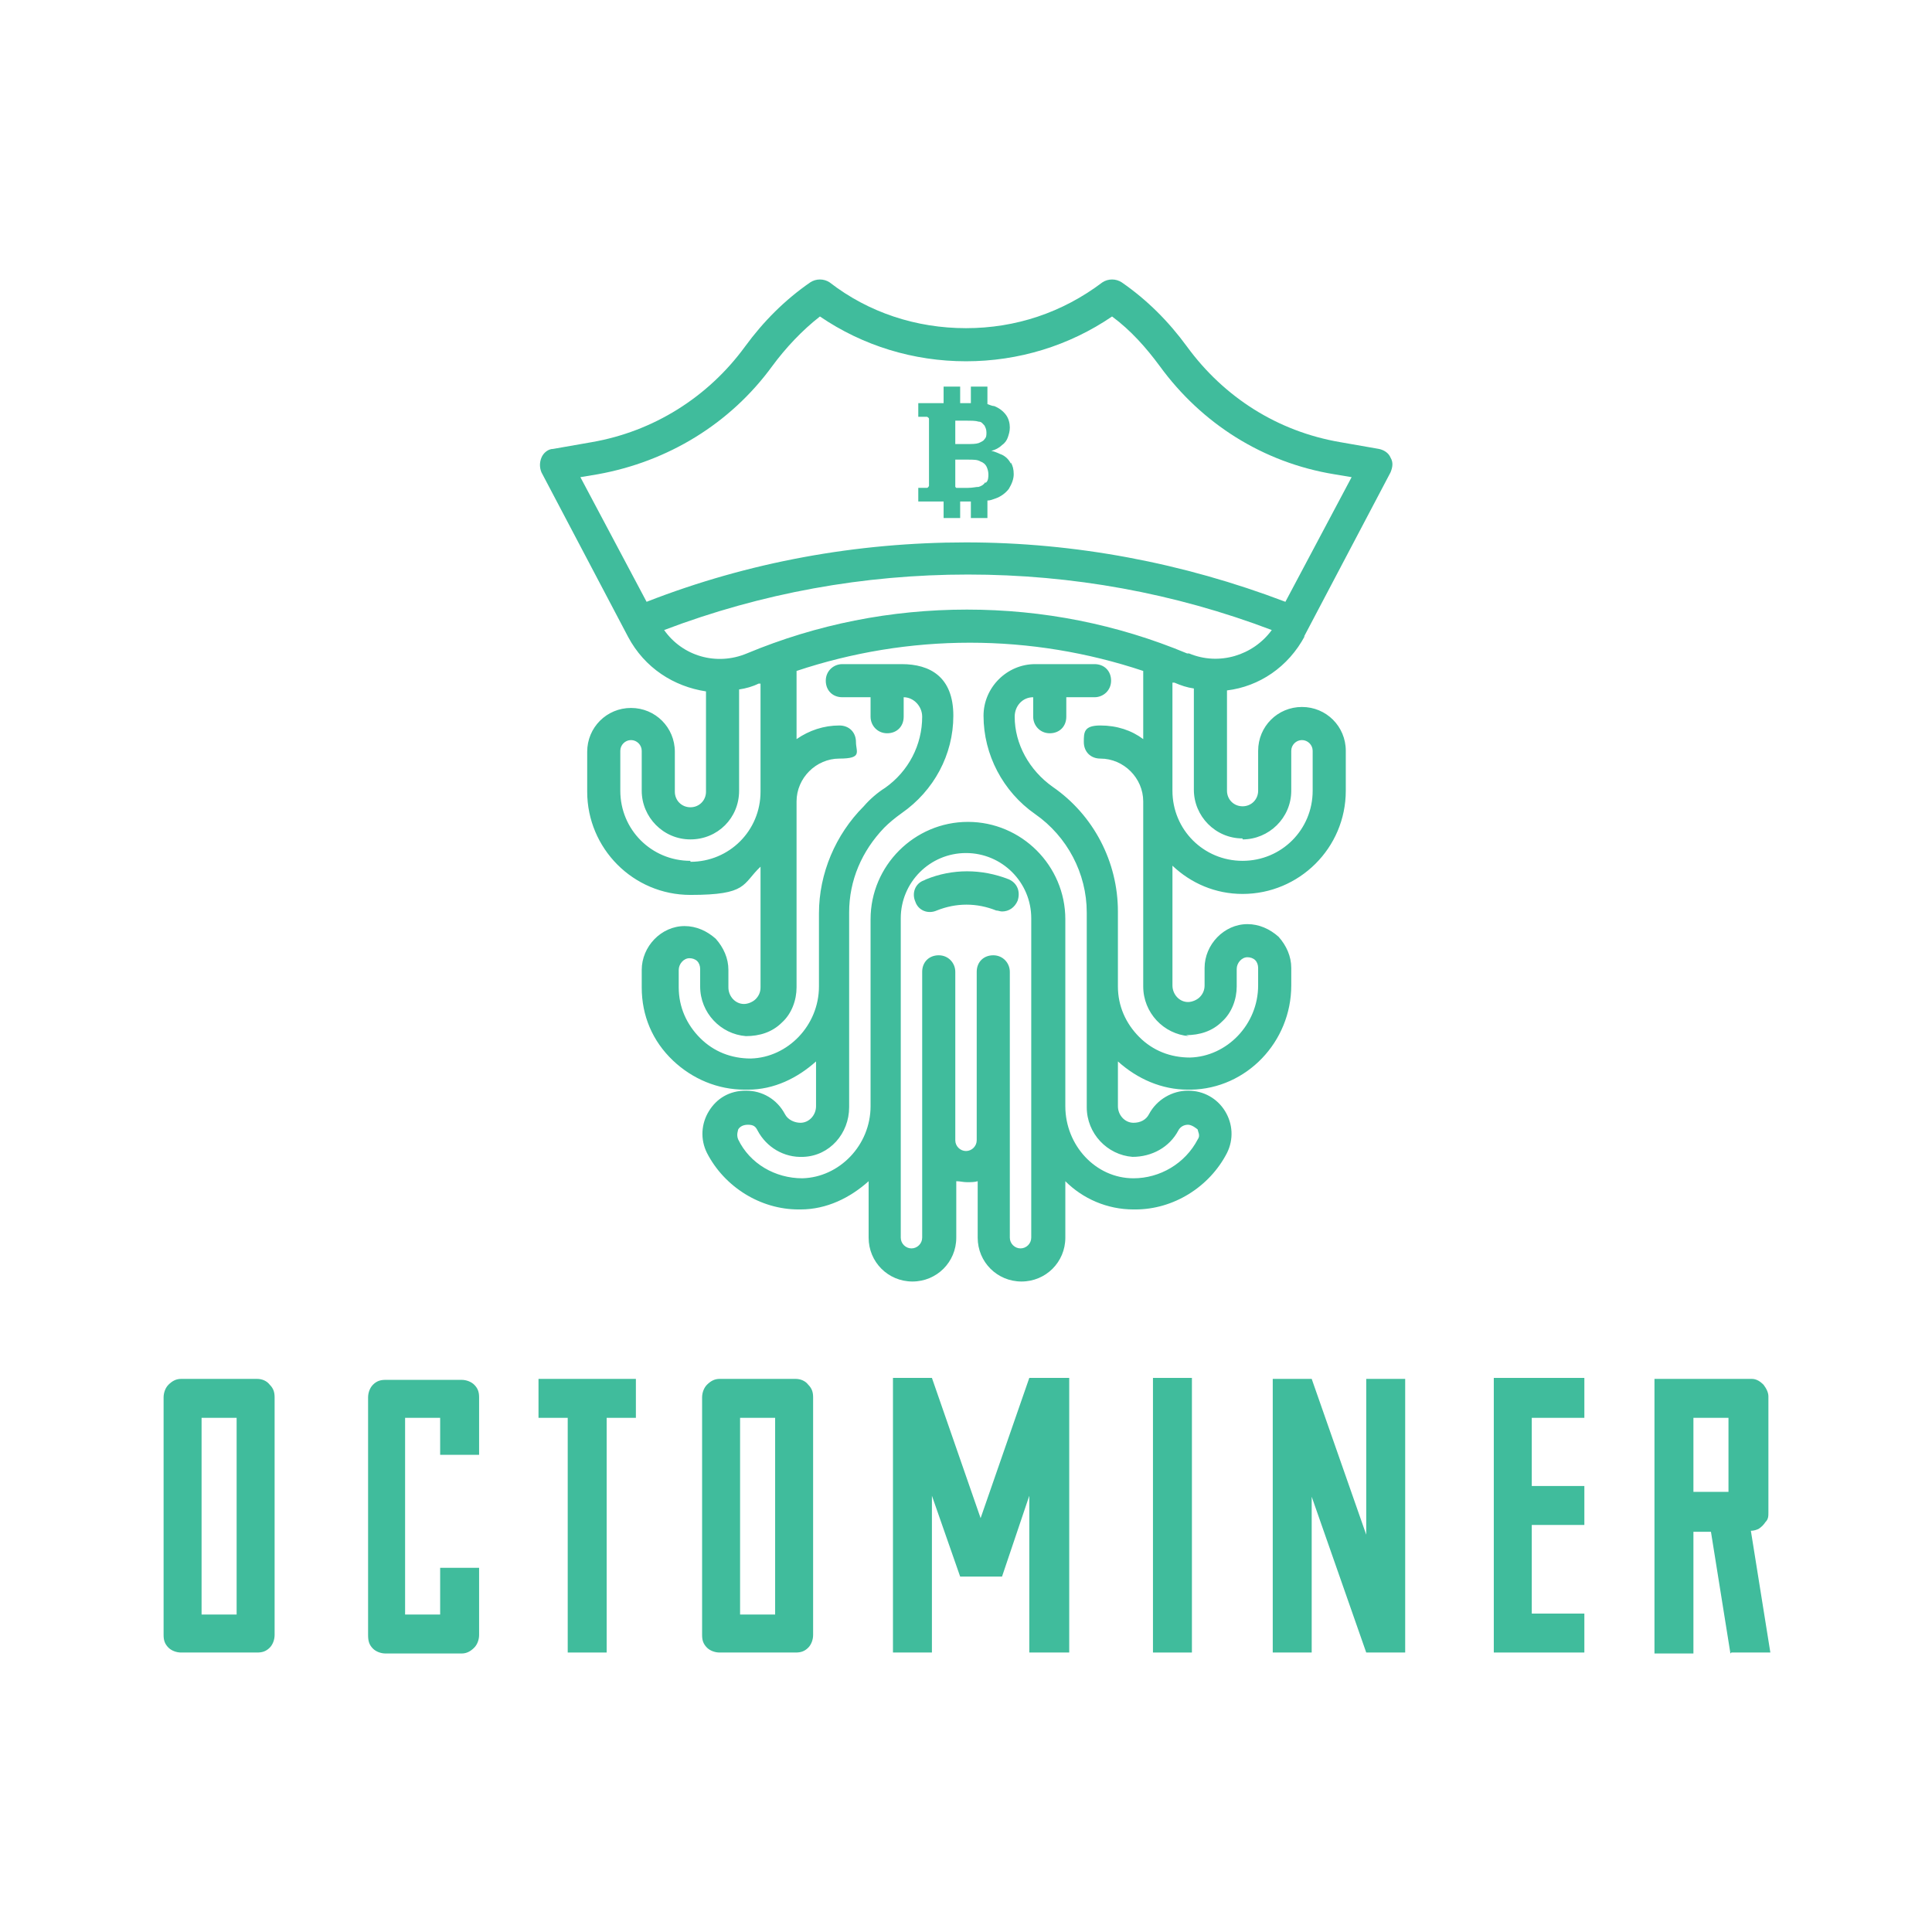
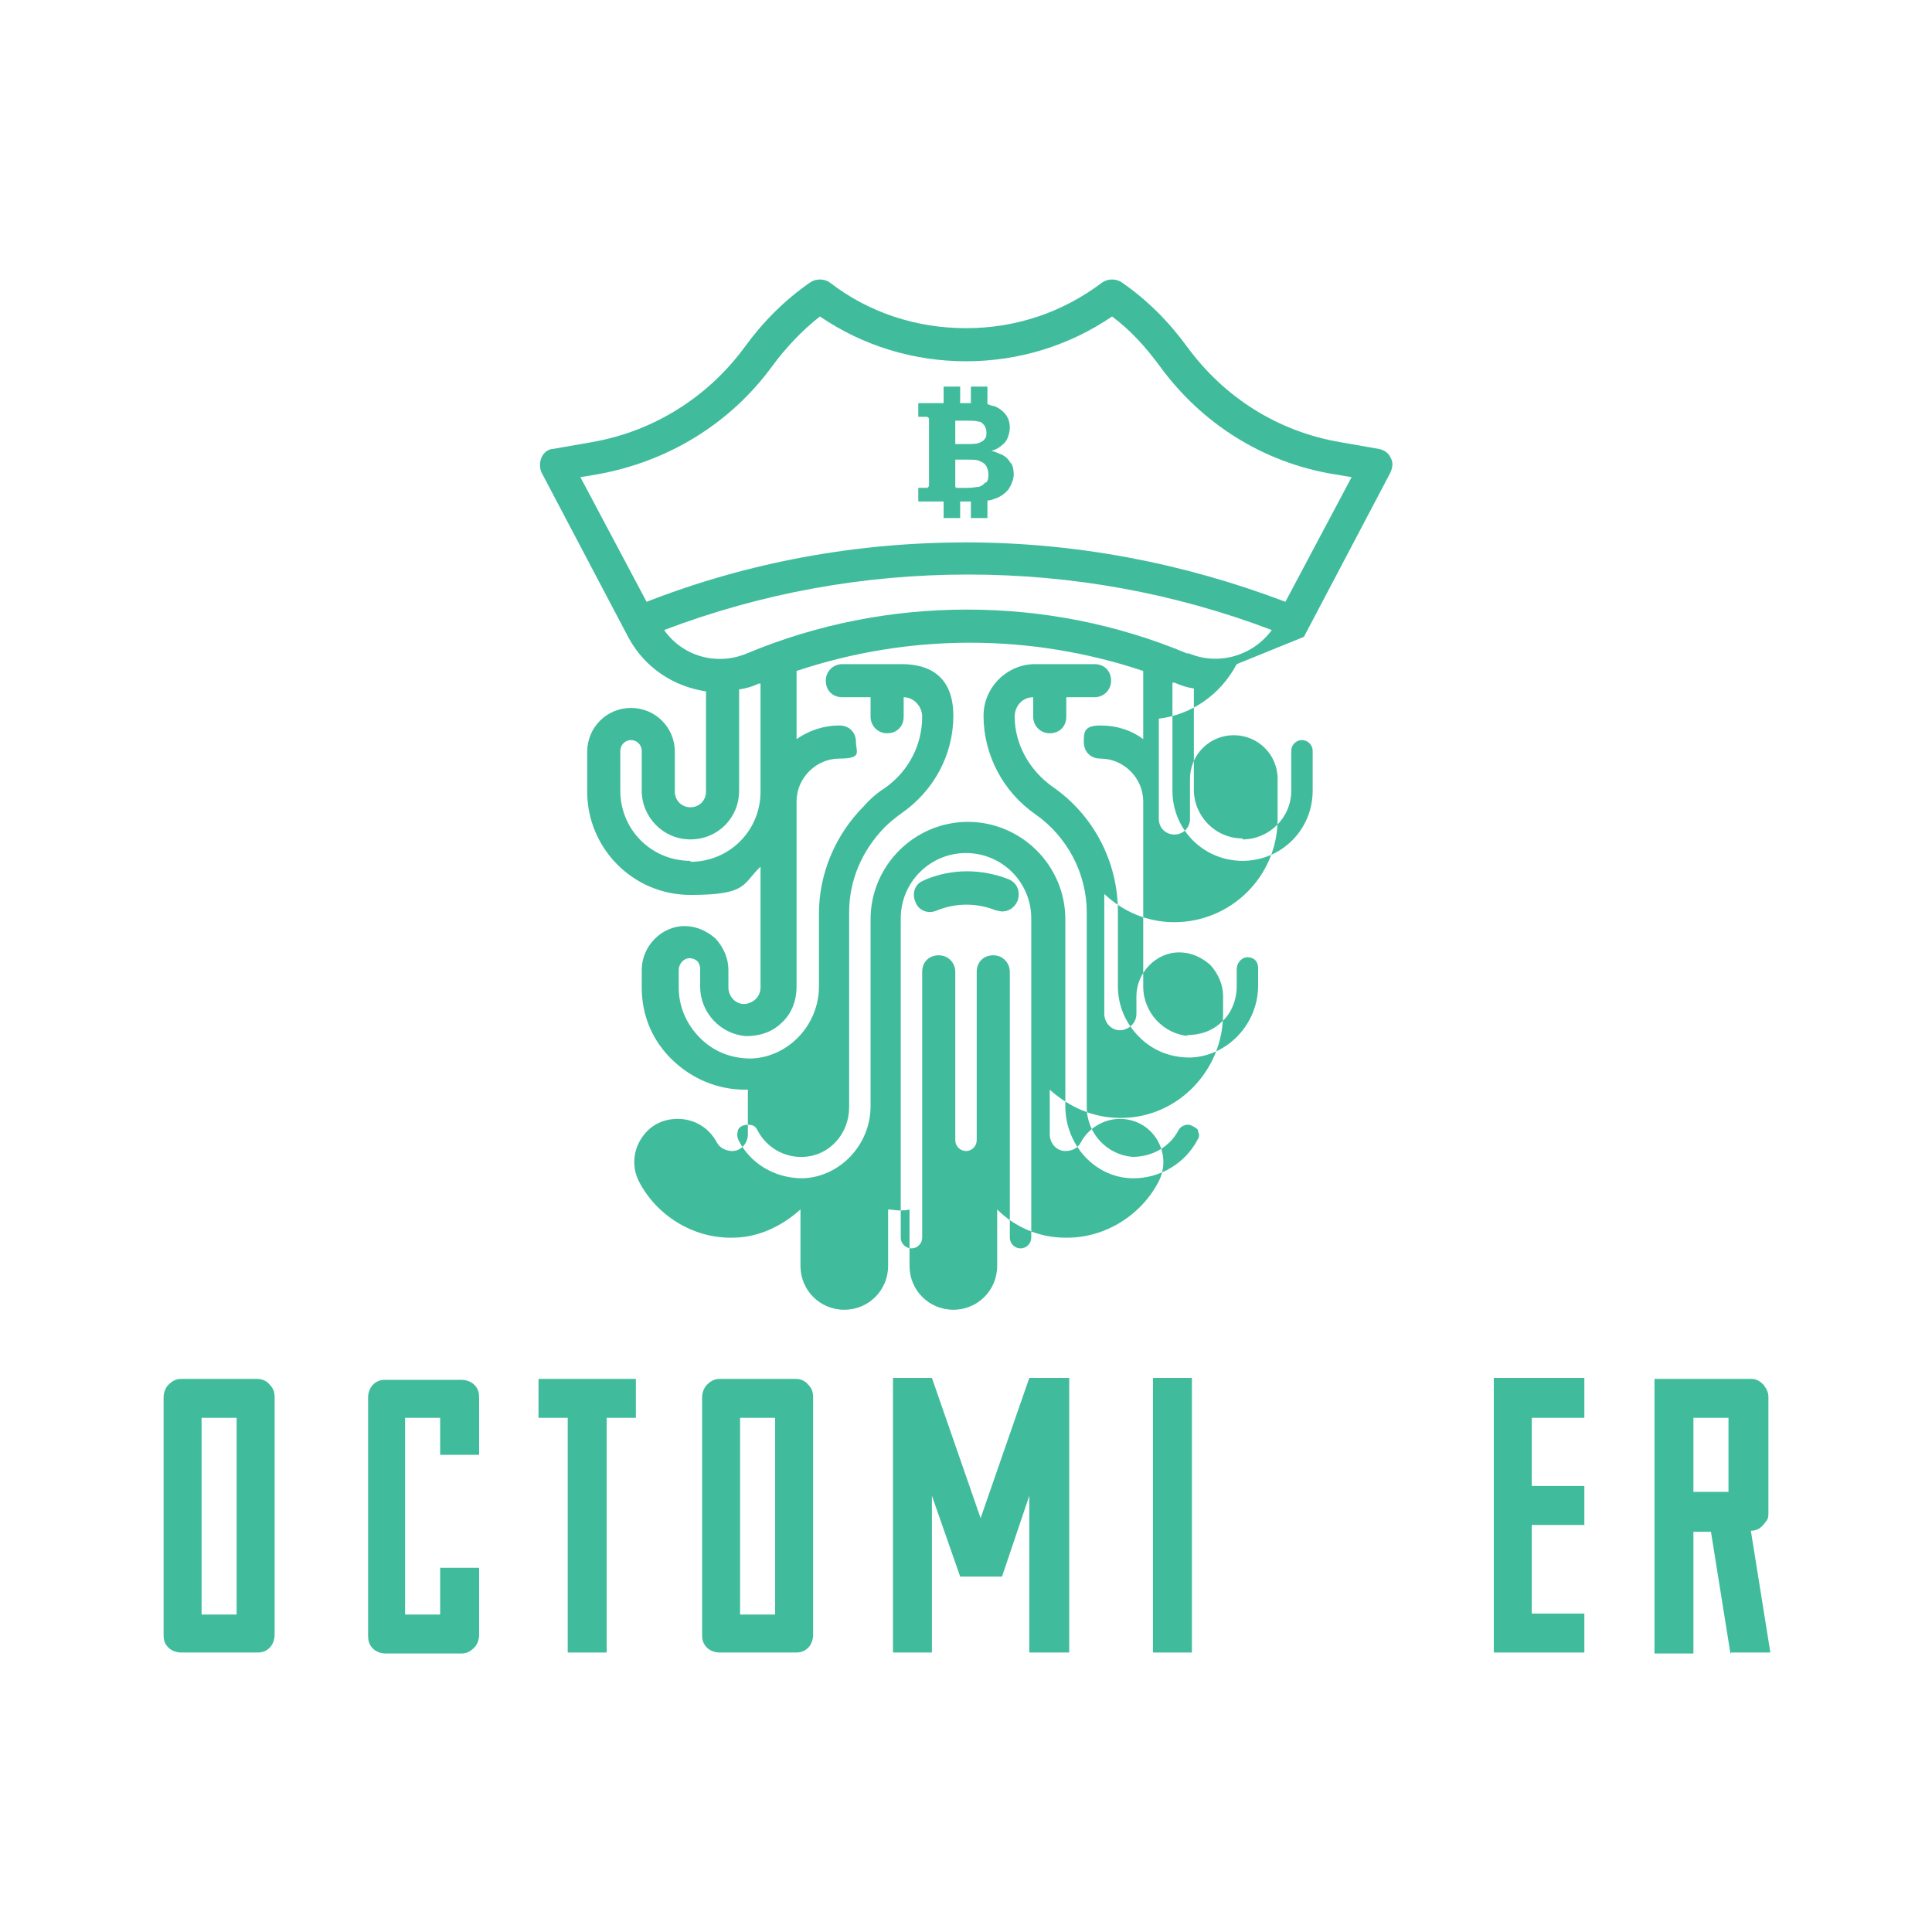
<svg xmlns="http://www.w3.org/2000/svg" id="octominer" version="1.1" viewBox="0 0 198.4 198.4">
  <g>
    <path d="M94.9,90.4c-.9.3-1.3,1.3-.9,2.2.3.9,1.3,1.3,2.2.9,2-.8,4.1-.8,6.1,0,.2,0,.4.1.6.1.7,0,1.3-.4,1.6-1.1.3-.9,0-1.8-.9-2.2-2.8-1.1-5.8-1.1-8.5,0" fill="#40bc9c" />
-     <path d="M133.9,65.4l8.9-16.9c.2-.5.3-1,0-1.5-.2-.5-.7-.8-1.2-.9l-4-.7c-6.4-1.1-11.9-4.6-15.7-9.8-1.9-2.6-4.1-4.8-6.7-6.6-.6-.4-1.4-.4-2,0-4.1,3.1-8.9,4.7-14,4.7s-10-1.6-14-4.7c-.6-.4-1.4-.4-2,0-2.6,1.8-4.8,4-6.7,6.6-3.8,5.2-9.4,8.7-15.7,9.8l-4,.7c-.5,0-1,.4-1.2.9-.2.5-.2,1,0,1.5l8.9,16.9c1.7,3.2,4.7,5.1,8,5.6v10.3c0,.9-.7,1.6-1.6,1.6s-1.6-.7-1.6-1.6v-4.1c0-2.5-2-4.5-4.5-4.5s-4.5,2-4.5,4.5v4.1c0,5.8,4.7,10.6,10.6,10.6s5.3-1.1,7.2-2.9v12.4c0,.5-.2.9-.5,1.2-.3.3-.8.5-1.2.5-.9,0-1.6-.8-1.6-1.7v-1.8c0-1.2-.5-2.3-1.3-3.2-.9-.8-2-1.3-3.2-1.3-2.4,0-4.4,2.1-4.4,4.5v1.8c0,2.9,1.1,5.5,3.2,7.5,2,1.9,4.6,3,7.4,3s.2,0,.3,0c2.7,0,5.1-1.2,7-2.9v4.6c0,.9-.7,1.7-1.6,1.7-.6,0-1.3-.3-1.6-.9-.8-1.5-2.3-2.4-4-2.4s-3,.8-3.8,2.1c-.8,1.3-.9,2.9-.2,4.3,1.8,3.5,5.5,5.8,9.4,5.8s.2,0,.2,0c2.7,0,5.1-1.2,7-2.9v5.8c0,2.5,2,4.5,4.5,4.5s4.5-2,4.5-4.5v-5.8c.4,0,.7.1,1.1.1s.8,0,1.1-.1v5.8c0,2.5,2,4.5,4.5,4.5s4.5-2,4.5-4.5v-5.8c1.8,1.8,4.3,2.9,7,2.9,0,0,.2,0,.2,0,3.9,0,7.6-2.3,9.4-5.8.7-1.4.6-3-.2-4.3-.8-1.3-2.2-2.1-3.8-2.1s-3.2.9-4,2.4c-.3.6-.9.9-1.6.9-.9,0-1.6-.8-1.6-1.7v-4.6c2,1.8,4.5,2.9,7.2,2.9s.2,0,.3,0c5.7-.1,10.3-4.9,10.3-10.7v-1.8c0-1.2-.5-2.3-1.3-3.2-.9-.8-2-1.3-3.2-1.3-2.4,0-4.4,2.1-4.4,4.5v1.8c0,.5-.2.9-.5,1.2-.3.3-.8.5-1.2.5-.9,0-1.6-.8-1.6-1.7v-12.3c1.9,1.8,4.4,2.9,7.2,2.9,5.8,0,10.6-4.7,10.6-10.6v-4.1c0-2.5-2-4.5-4.5-4.5s-4.5,2-4.5,4.5v4.1c0,.9-.7,1.6-1.6,1.6s-1.6-.7-1.6-1.6v-10.3c3.3-.4,6.3-2.4,8-5.6M66.4,61.8l-6.8-12.8,1.8-.3c7.2-1.3,13.6-5.2,17.9-11.1,1.4-1.9,3.1-3.7,4.9-5.1,4.4,3,9.6,4.6,15,4.6s10.6-1.6,15-4.6c1.9,1.4,3.5,3.2,4.9,5.1,4.3,5.9,10.6,9.9,17.9,11.1l1.8.3-6.8,12.8c-10.5-4-21.6-6.1-32.8-6.1s-22.3,2-32.8,6.1M70.9,88.4c-4,0-7.2-3.2-7.2-7.2v-4.1c0-.6.5-1.1,1.1-1.1s1.1.5,1.1,1.1v4.1c0,2.7,2.2,5,5,5s5-2.2,5-5v-10.4c.7-.1,1.4-.3,2-.6,0,0,.1,0,.2,0v11.1c0,4-3.2,7.2-7.2,7.2M105.9,99.5v27.6c0,.6-.5,1.1-1.1,1.1s-1.1-.5-1.1-1.1v-27.3c0-.9-.7-1.7-1.7-1.7s-1.7.7-1.7,1.7v17.3c0,.6-.5,1.1-1.1,1.1s-1.1-.5-1.1-1.1v-17.3c0-.9-.7-1.7-1.7-1.7s-1.7.7-1.7,1.7v27.3c0,.6-.5,1.1-1.1,1.1s-1.1-.5-1.1-1.1v-32.8c0-3.7,3-6.7,6.7-6.7s6.7,3,6.7,6.7v5.2ZM121.8,106.3c1.4,0,2.7-.4,3.7-1.4,1-.9,1.5-2.3,1.5-3.6v-1.8c0-.6.5-1.2,1.1-1.2.3,0,.6.1.8.3.2.2.3.5.3.8v1.8c0,4-3.2,7.3-7,7.4-2,0-3.8-.7-5.2-2.1-1.4-1.4-2.2-3.2-2.2-5.2v-7.7c0-5.1-2.5-9.9-6.7-12.8-2.4-1.7-3.9-4.4-3.9-7.2h0c0-1.1.8-2,1.9-2v2c0,.9.7,1.7,1.7,1.7s1.7-.7,1.7-1.7v-2h2.9c.9,0,1.7-.7,1.7-1.7s-.7-1.7-1.7-1.7h-6.1c-2.9,0-5.3,2.4-5.3,5.3h0c0,4,2,7.8,5.3,10.1,3.3,2.3,5.3,6.1,5.3,10.1v20c0,2.7,2.1,4.9,4.7,5.1,2,0,3.8-1,4.7-2.7.2-.4.6-.6,1-.6s.9.4,1,.5c0,.2.3.6,0,1-1.3,2.5-3.9,4-6.6,4-3.9,0-7-3.4-7-7.4v-19.2c0-5.5-4.5-10-10-10s-10,4.5-10,10v19.2c0,4-3.2,7.3-7,7.4-2.8,0-5.4-1.5-6.6-4-.2-.5,0-.9,0-1,.1-.2.4-.5,1-.5s.8.2,1,.6c.9,1.7,2.7,2.8,4.7,2.7,2.7-.1,4.7-2.4,4.7-5.1v-20c0-3.3,1.3-6.3,3.6-8.7.5-.5,1.1-1,1.8-1.5,3.3-2.3,5.3-6,5.3-10s-2.4-5.3-5.3-5.3h-6.1c-.9,0-1.7.7-1.7,1.7s.7,1.7,1.7,1.7h2.9v2c0,.9.7,1.7,1.7,1.7s1.7-.7,1.7-1.7v-2c1,0,1.9.9,1.9,2,0,2.9-1.4,5.6-3.8,7.3-.8.5-1.6,1.2-2.2,1.9-2.9,2.9-4.6,6.9-4.6,11v7.5c0,4-3.2,7.3-7,7.4-2,0-3.8-.7-5.2-2.1-1.4-1.4-2.2-3.2-2.2-5.2v-1.8c0-.6.5-1.2,1.1-1.2.3,0,.6.1.8.3.2.2.3.5.3.8v1.8c0,2.7,2.1,4.9,4.7,5.1,1.4,0,2.7-.4,3.7-1.4,1-.9,1.5-2.3,1.5-3.6v-19.1c0-2.4,2-4.4,4.4-4.4s1.7-.7,1.7-1.7-.7-1.7-1.7-1.7c-1.6,0-3.1.5-4.4,1.4v-7c5.7-1.9,11.7-2.9,17.8-2.9s12.1,1,17.8,2.9v7c-1.2-.9-2.7-1.4-4.4-1.4s-1.7.7-1.7,1.7.7,1.7,1.7,1.7c2.4,0,4.4,2,4.4,4.4v19c0,2.7,2.1,4.9,4.7,5.1M127.6,86.2c2.7,0,5-2.2,5-5v-4.1c0-.6.5-1.1,1.1-1.1s1.1.5,1.1,1.1v4.1c0,4-3.2,7.2-7.2,7.2s-7.2-3.2-7.2-7.2v-11.1c0,0,.1,0,.2,0,.7.3,1.3.5,2,.6v10.4c0,2.7,2.2,5,5,5M121.9,67.1c-7.2-3-14.8-4.5-22.6-4.5s-15.4,1.5-22.6,4.5c-3.1,1.3-6.6.3-8.5-2.4,10-3.8,20.5-5.7,31.2-5.7s21.2,1.9,31.2,5.7c-1.9,2.6-5.4,3.7-8.5,2.4" fill="#40bc9c" />
+     <path d="M133.9,65.4l8.9-16.9c.2-.5.3-1,0-1.5-.2-.5-.7-.8-1.2-.9l-4-.7c-6.4-1.1-11.9-4.6-15.7-9.8-1.9-2.6-4.1-4.8-6.7-6.6-.6-.4-1.4-.4-2,0-4.1,3.1-8.9,4.7-14,4.7s-10-1.6-14-4.7c-.6-.4-1.4-.4-2,0-2.6,1.8-4.8,4-6.7,6.6-3.8,5.2-9.4,8.7-15.7,9.8l-4,.7c-.5,0-1,.4-1.2.9-.2.5-.2,1,0,1.5l8.9,16.9c1.7,3.2,4.7,5.1,8,5.6v10.3c0,.9-.7,1.6-1.6,1.6s-1.6-.7-1.6-1.6v-4.1c0-2.5-2-4.5-4.5-4.5s-4.5,2-4.5,4.5v4.1c0,5.8,4.7,10.6,10.6,10.6s5.3-1.1,7.2-2.9v12.4c0,.5-.2.9-.5,1.2-.3.3-.8.5-1.2.5-.9,0-1.6-.8-1.6-1.7v-1.8c0-1.2-.5-2.3-1.3-3.2-.9-.8-2-1.3-3.2-1.3-2.4,0-4.4,2.1-4.4,4.5v1.8c0,2.9,1.1,5.5,3.2,7.5,2,1.9,4.6,3,7.4,3s.2,0,.3,0v4.6c0,.9-.7,1.7-1.6,1.7-.6,0-1.3-.3-1.6-.9-.8-1.5-2.3-2.4-4-2.4s-3,.8-3.8,2.1c-.8,1.3-.9,2.9-.2,4.3,1.8,3.5,5.5,5.8,9.4,5.8s.2,0,.2,0c2.7,0,5.1-1.2,7-2.9v5.8c0,2.5,2,4.5,4.5,4.5s4.5-2,4.5-4.5v-5.8c.4,0,.7.1,1.1.1s.8,0,1.1-.1v5.8c0,2.5,2,4.5,4.5,4.5s4.5-2,4.5-4.5v-5.8c1.8,1.8,4.3,2.9,7,2.9,0,0,.2,0,.2,0,3.9,0,7.6-2.3,9.4-5.8.7-1.4.6-3-.2-4.3-.8-1.3-2.2-2.1-3.8-2.1s-3.2.9-4,2.4c-.3.6-.9.9-1.6.9-.9,0-1.6-.8-1.6-1.7v-4.6c2,1.8,4.5,2.9,7.2,2.9s.2,0,.3,0c5.7-.1,10.3-4.9,10.3-10.7v-1.8c0-1.2-.5-2.3-1.3-3.2-.9-.8-2-1.3-3.2-1.3-2.4,0-4.4,2.1-4.4,4.5v1.8c0,.5-.2.9-.5,1.2-.3.3-.8.5-1.2.5-.9,0-1.6-.8-1.6-1.7v-12.3c1.9,1.8,4.4,2.9,7.2,2.9,5.8,0,10.6-4.7,10.6-10.6v-4.1c0-2.5-2-4.5-4.5-4.5s-4.5,2-4.5,4.5v4.1c0,.9-.7,1.6-1.6,1.6s-1.6-.7-1.6-1.6v-10.3c3.3-.4,6.3-2.4,8-5.6M66.4,61.8l-6.8-12.8,1.8-.3c7.2-1.3,13.6-5.2,17.9-11.1,1.4-1.9,3.1-3.7,4.9-5.1,4.4,3,9.6,4.6,15,4.6s10.6-1.6,15-4.6c1.9,1.4,3.5,3.2,4.9,5.1,4.3,5.9,10.6,9.9,17.9,11.1l1.8.3-6.8,12.8c-10.5-4-21.6-6.1-32.8-6.1s-22.3,2-32.8,6.1M70.9,88.4c-4,0-7.2-3.2-7.2-7.2v-4.1c0-.6.5-1.1,1.1-1.1s1.1.5,1.1,1.1v4.1c0,2.7,2.2,5,5,5s5-2.2,5-5v-10.4c.7-.1,1.4-.3,2-.6,0,0,.1,0,.2,0v11.1c0,4-3.2,7.2-7.2,7.2M105.9,99.5v27.6c0,.6-.5,1.1-1.1,1.1s-1.1-.5-1.1-1.1v-27.3c0-.9-.7-1.7-1.7-1.7s-1.7.7-1.7,1.7v17.3c0,.6-.5,1.1-1.1,1.1s-1.1-.5-1.1-1.1v-17.3c0-.9-.7-1.7-1.7-1.7s-1.7.7-1.7,1.7v27.3c0,.6-.5,1.1-1.1,1.1s-1.1-.5-1.1-1.1v-32.8c0-3.7,3-6.7,6.7-6.7s6.7,3,6.7,6.7v5.2ZM121.8,106.3c1.4,0,2.7-.4,3.7-1.4,1-.9,1.5-2.3,1.5-3.6v-1.8c0-.6.5-1.2,1.1-1.2.3,0,.6.1.8.3.2.2.3.5.3.8v1.8c0,4-3.2,7.3-7,7.4-2,0-3.8-.7-5.2-2.1-1.4-1.4-2.2-3.2-2.2-5.2v-7.7c0-5.1-2.5-9.9-6.7-12.8-2.4-1.7-3.9-4.4-3.9-7.2h0c0-1.1.8-2,1.9-2v2c0,.9.7,1.7,1.7,1.7s1.7-.7,1.7-1.7v-2h2.9c.9,0,1.7-.7,1.7-1.7s-.7-1.7-1.7-1.7h-6.1c-2.9,0-5.3,2.4-5.3,5.3h0c0,4,2,7.8,5.3,10.1,3.3,2.3,5.3,6.1,5.3,10.1v20c0,2.7,2.1,4.9,4.7,5.1,2,0,3.8-1,4.7-2.7.2-.4.6-.6,1-.6s.9.4,1,.5c0,.2.3.6,0,1-1.3,2.5-3.9,4-6.6,4-3.9,0-7-3.4-7-7.4v-19.2c0-5.5-4.5-10-10-10s-10,4.5-10,10v19.2c0,4-3.2,7.3-7,7.4-2.8,0-5.4-1.5-6.6-4-.2-.5,0-.9,0-1,.1-.2.4-.5,1-.5s.8.2,1,.6c.9,1.7,2.7,2.8,4.7,2.7,2.7-.1,4.7-2.4,4.7-5.1v-20c0-3.3,1.3-6.3,3.6-8.7.5-.5,1.1-1,1.8-1.5,3.3-2.3,5.3-6,5.3-10s-2.4-5.3-5.3-5.3h-6.1c-.9,0-1.7.7-1.7,1.7s.7,1.7,1.7,1.7h2.9v2c0,.9.7,1.7,1.7,1.7s1.7-.7,1.7-1.7v-2c1,0,1.9.9,1.9,2,0,2.9-1.4,5.6-3.8,7.3-.8.5-1.6,1.2-2.2,1.9-2.9,2.9-4.6,6.9-4.6,11v7.5c0,4-3.2,7.3-7,7.4-2,0-3.8-.7-5.2-2.1-1.4-1.4-2.2-3.2-2.2-5.2v-1.8c0-.6.5-1.2,1.1-1.2.3,0,.6.1.8.3.2.2.3.5.3.8v1.8c0,2.7,2.1,4.9,4.7,5.1,1.4,0,2.7-.4,3.7-1.4,1-.9,1.5-2.3,1.5-3.6v-19.1c0-2.4,2-4.4,4.4-4.4s1.7-.7,1.7-1.7-.7-1.7-1.7-1.7c-1.6,0-3.1.5-4.4,1.4v-7c5.7-1.9,11.7-2.9,17.8-2.9s12.1,1,17.8,2.9v7c-1.2-.9-2.7-1.4-4.4-1.4s-1.7.7-1.7,1.7.7,1.7,1.7,1.7c2.4,0,4.4,2,4.4,4.4v19c0,2.7,2.1,4.9,4.7,5.1M127.6,86.2c2.7,0,5-2.2,5-5v-4.1c0-.6.5-1.1,1.1-1.1s1.1.5,1.1,1.1v4.1c0,4-3.2,7.2-7.2,7.2s-7.2-3.2-7.2-7.2v-11.1c0,0,.1,0,.2,0,.7.3,1.3.5,2,.6v10.4c0,2.7,2.2,5,5,5M121.9,67.1c-7.2-3-14.8-4.5-22.6-4.5s-15.4,1.5-22.6,4.5c-3.1,1.3-6.6.3-8.5-2.4,10-3.8,20.5-5.7,31.2-5.7s21.2,1.9,31.2,5.7c-1.9,2.6-5.4,3.7-8.5,2.4" fill="#40bc9c" />
    <path d="M103.8,47.6c-.2-.4-.5-.7-.9-.9-.3-.1-.6-.3-1.1-.4.4-.1.8-.3,1.1-.6.3-.2.5-.5.6-.8.1-.3.2-.6.2-1s-.1-.9-.4-1.3c-.3-.4-.7-.7-1.2-.9-.2,0-.4-.1-.7-.2v-1.8h-1.7v1.7h-1.1v-1.7h-1.7v1.7h-2.6v1.4h.4c.3,0,.5,0,.5,0,0,0,.2.1.2.2,0,0,0,.3,0,.6v5.7c0,.3,0,.5,0,.6,0,0-.1.2-.2.2,0,0-.3,0-.5,0h-.4v1.4h2.6v1.7h1.7v-1.7h1.1v1.7h1.7v-1.8c.3,0,.5-.1.8-.2.6-.2,1.1-.6,1.4-1,.3-.5.5-1,.5-1.5s-.1-.9-.3-1.2M98,43.2h1.1c.7,0,1.1,0,1.4.1.3,0,.4.2.6.4.1.2.2.4.2.7s0,.5-.2.7c-.1.2-.4.3-.6.4-.3.1-.7.1-1.3.1h-1.1v-2.5ZM101.2,49.5c-.2.3-.4.4-.7.5-.3,0-.6.1-1.1.1h-.7c-.2,0-.4,0-.5,0,0,0,0,0-.1-.1,0,0,0-.2,0-.6v-2.2h1.3c.6,0,1,0,1.3.2.3.1.5.3.6.5.1.2.2.5.2.8s0,.7-.3.9" fill="#40bc9c" />
  </g>
  <g>
    <path d="M27.7,142.2c.4.4.5.8.5,1.3v24.4c0,.5-.2,1-.5,1.3-.4.4-.8.5-1.3.5h-7.8c-.5,0-1-.2-1.3-.5-.4-.4-.5-.8-.5-1.3v-24.4c0-.5.2-1,.5-1.3.4-.4.8-.6,1.3-.6h7.8c.5,0,1,.2,1.3.6M24.3,145.6h-3.6v20.2h3.6v-20.2Z" fill="#40bc9c" />
    <path d="M45.2,145.6h-3.6v20.2h3.6v-4.8h4v6.9c0,.5-.2,1-.5,1.3-.4.4-.8.6-1.3.6h-7.8c-.5,0-1-.2-1.3-.5-.4-.4-.5-.8-.5-1.4v-24.4c0-.5.2-1,.5-1.3.4-.4.8-.5,1.3-.5h7.8c.5,0,1,.2,1.3.5.4.4.5.8.5,1.3v5.9h-4v-3.8Z" fill="#40bc9c" />
    <polygon points="62.3 145.6 62.3 169.7 58.3 169.7 58.3 145.6 55.3 145.6 55.3 141.6 65.3 141.6 65.3 145.6 62.3 145.6" fill="#40bc9c" />
    <path d="M83,142.2c.4.4.5.8.5,1.3v24.4c0,.5-.2,1-.5,1.3-.4.4-.8.5-1.3.5h-7.8c-.5,0-1-.2-1.3-.5-.4-.4-.5-.8-.5-1.3v-24.4c0-.5.2-1,.5-1.3.4-.4.8-.6,1.3-.6h7.8c.5,0,1,.2,1.3.6M79.6,145.6h-3.6v20.2h3.6v-20.2Z" fill="#40bc9c" />
    <polygon points="109.8 141.5 109.8 169.7 105.7 169.7 105.7 153.6 102.9 161.9 102.8 161.9 102.8 161.9 98.6 161.9 98.6 161.9 98.6 161.9 95.7 153.6 95.7 169.7 91.7 169.7 91.7 141.5 95.7 141.5 100.7 155.9 105.7 141.5 109.8 141.5" fill="#40bc9c" />
    <rect x="118.4" y="141.5" width="4" height="28.2" fill="#40bc9c" />
-     <polygon points="144.3 141.6 144.3 169.7 140.3 169.7 140.3 169.7 134.7 153.7 134.7 169.7 130.7 169.7 130.7 141.6 134.7 141.6 140.3 157.6 140.3 141.6 144.3 141.6" fill="#40bc9c" />
    <polygon points="157.3 152.6 162.7 152.6 162.7 156.6 157.3 156.6 157.3 165.7 162.7 165.7 162.7 169.7 153.4 169.7 153.4 141.5 162.7 141.5 162.7 145.6 157.3 145.6 157.3 152.6" fill="#40bc9c" />
    <path d="M177.7,169.8l-2-12.5h-1.8v12.5h-4v-28.2h10c.5,0,.9.3,1.2.6.3.4.5.8.5,1.2v11.9c0,.4,0,.7-.3,1-.2.3-.4.5-.7.7-.2.1-.5.2-.8.2l2,12.5h-4ZM173.9,153.2h3.6v-7.6h-3.6v7.6Z" fill="#40bc9c" />
  </g>
</svg>